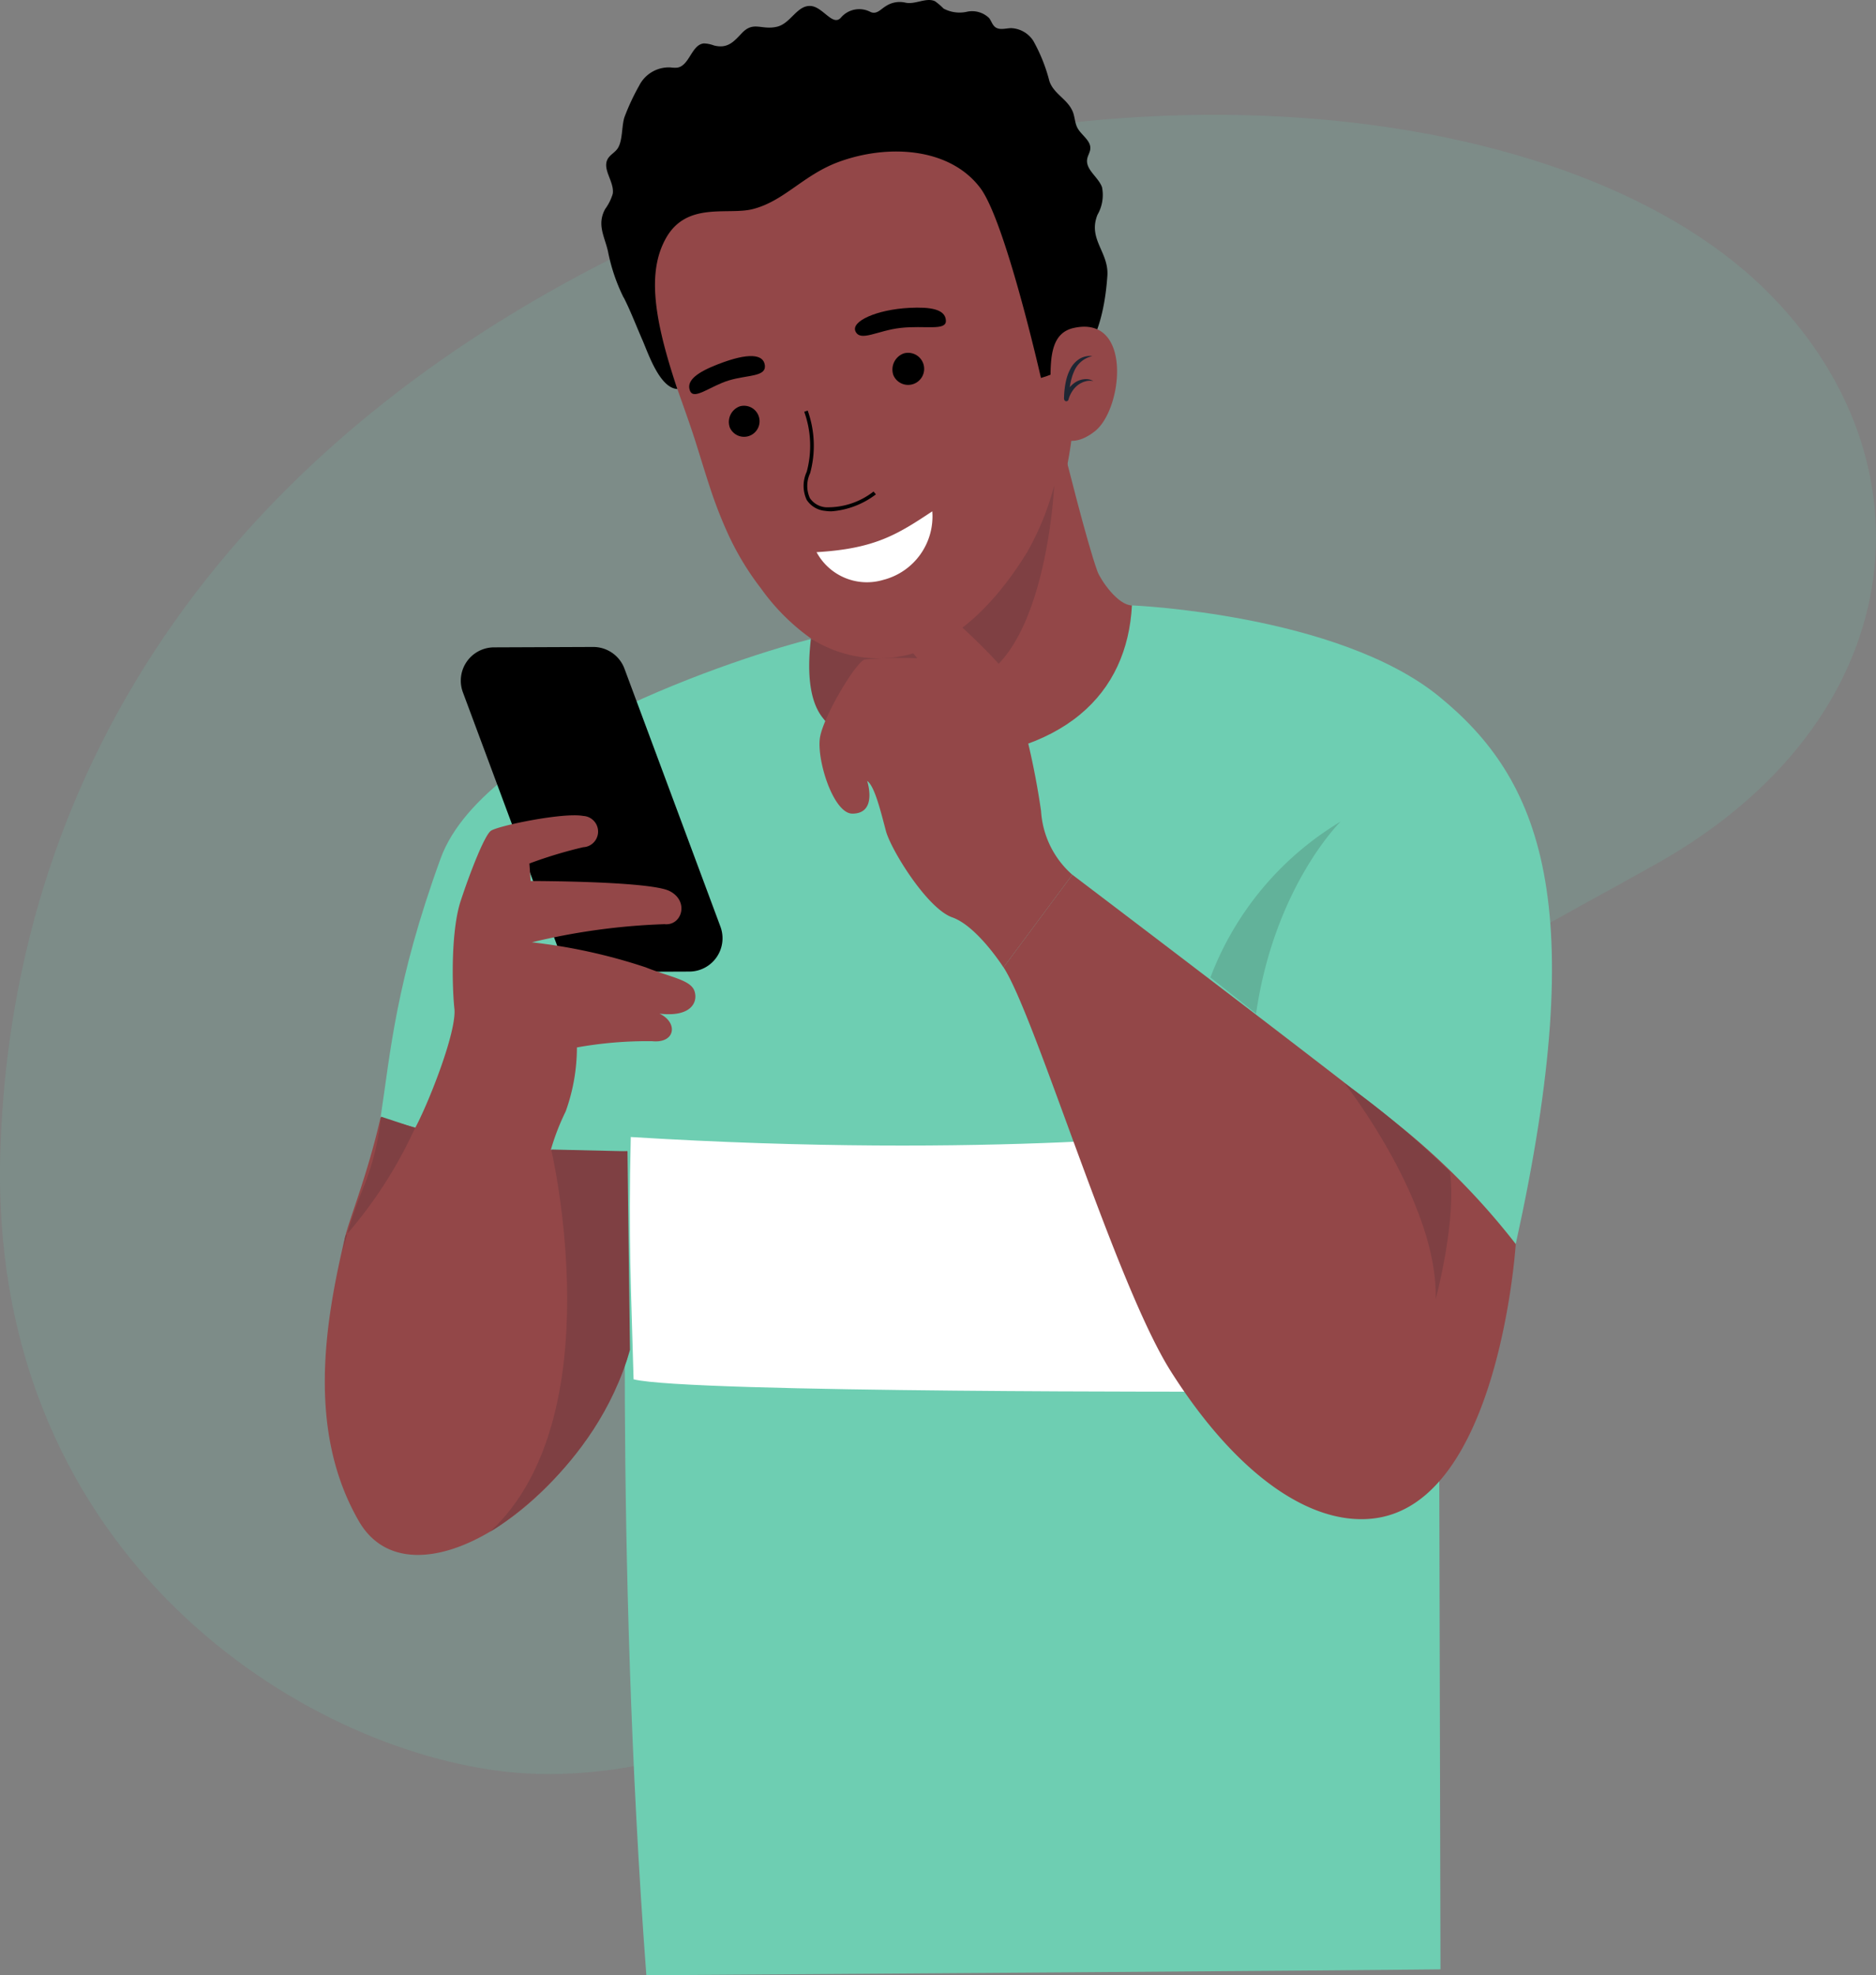
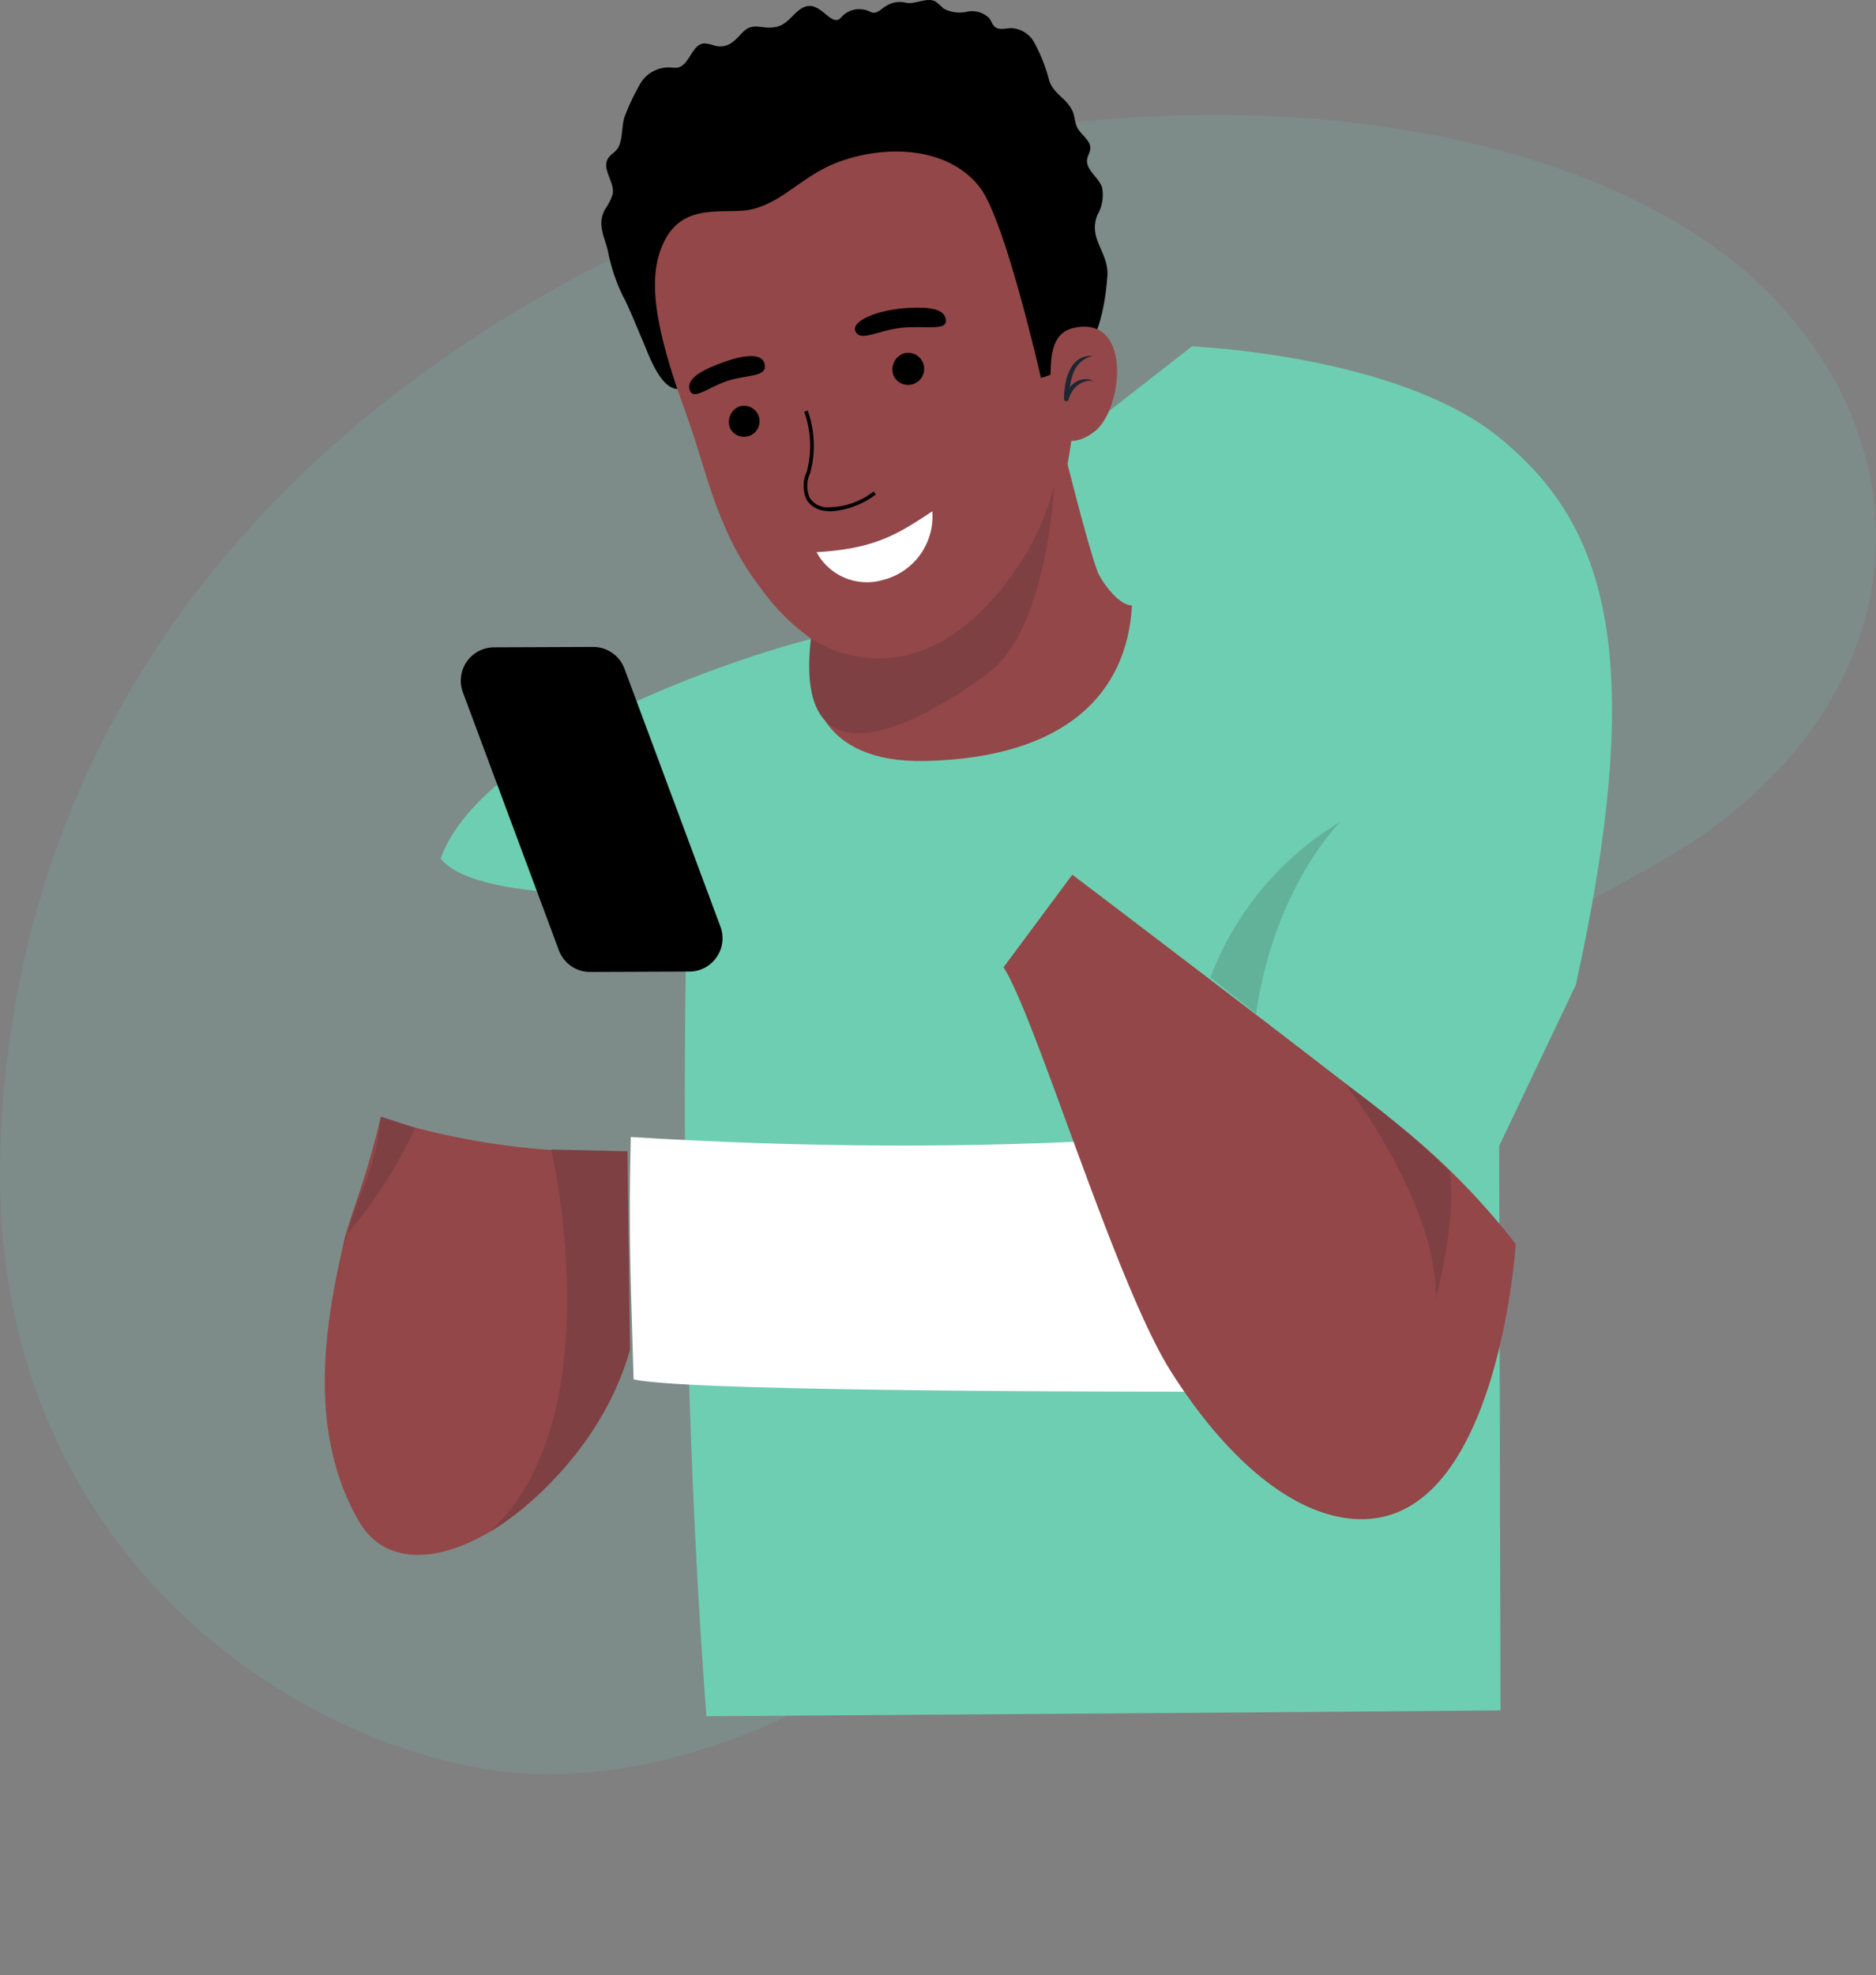
<svg xmlns="http://www.w3.org/2000/svg" width="152.067" height="160.056" viewBox="0 0 152.067 160.056">
  <rect x="0" y="0" width="152.067" height="160.056" fill="#808080" stroke="none" />
  <g data-name="Groupe 1746">
    <g data-name="Groupe 1717">
      <g data-name="Groupe 1563">
        <g data-name="Groupe 1562">
          <g data-name="Groupe 1564">
            <path fill="#6eceb2" d="M143.077 23.455c14.164 13.93 11.854 34.923-8.791 46.532-16.79 9.442-29.86 14.7-41.091 39.112s-35.646 36.567-52.667 34.41-41.536-18.2-40.5-50.317S19.528 35.454 51.49 20c34.157-16.514 75.081-12.776 91.583 3.454" data-name="Tracé 2010" opacity=".159" />
          </g>
        </g>
      </g>
    </g>
    <g data-name="Groupe 1718">
-       <path fill="#6eceb2" d="M66.439 51.617c-4.259.913-27.073 7.909-30.724 17.948s-4.06 15.717-4.867 20.989c3.1 3.982 20.01 2.736 20.01 2.736s-1.066 32.338 1.535 66.766c56.989-.384 64.371-.478 64.371-.478l-.111-45.731 6.211-13.039c6.128-27.74 2-37.678-6.211-44.37s-24.9-7.382-24.9-7.382Z" data-name="Tracé 1987" />
+       <path fill="#6eceb2" d="M66.439 51.617c-4.259.913-27.073 7.909-30.724 17.948c3.1 3.982 20.01 2.736 20.01 2.736s-1.066 32.338 1.535 66.766c56.989-.384 64.371-.478 64.371-.478l-.111-45.731 6.211-13.039c6.128-27.74 2-37.678-6.211-44.37s-24.9-7.382-24.9-7.382Z" data-name="Tracé 1987" />
      <path fill="#934748" d="M91.754 49.056c-.377 7.109-5.343 12.336-16.713 12.606-8.673.206-9.784-5.524-9.155-9 .058-1.468-.064-2.882-.1-4.531v-.2c-.094-4.459-.392-8.865-.252-9.647.194-1.081 2.139-3.338 2.139-3.338l18.6 1.633s1.83 7.39 2.687 9.728c.241.657 1.639 2.747 2.8 2.747" data-name="Tracé 1988" />
      <path fill="#fff" d="m99.076 91.631.992 21.135s-44.385.113-48.71-1c-.2-7.353-.43-11.2-.228-19.633 29.294 1.811 47.946-.5 47.946-.5" data-name="Tracé 1989" />
      <path fill="#934748" d="M56.349 35.701c.382 1.191.747 2.427 1.161 3.681a35.8 35.8 0 0 0 1.505 3.888 22.572 22.572 0 0 0 2.647 4.38 17.284 17.284 0 0 0 5.046 4.73c1.459.833 3.9 1.826 5.854 1.508a15.662 15.662 0 0 0 12.093-9.669c1.741-4.524 2.973-10.668 2.261-15.234-1.334-8.546-5.875-16.751-7.688-17.465-3.987-1.569-20.735.656-23.8 3.461-5.68 5.2-1.335 13.677.922 20.719" data-name="Tracé 1990" />
      <path d="M72.418 30.404a1.3 1.3 0 1 0 .84-1.766 1.388 1.388 0 0 0-.84 1.766" data-name="Tracé 1991" />
      <path d="M59.157 34.638a1.258 1.258 0 1 0 .814-1.713 1.346 1.346 0 0 0-.814 1.713" data-name="Tracé 1992" />
      <path d="M76.673 25.99c.028.845-1.719.359-3.686.583-1.874.213-3.244 1.148-3.644.274-.37-.808 1.712-1.763 4.365-1.9 1.707-.088 2.934.1 2.966 1.041" data-name="Tracé 1993" />
      <path d="M55.933 31.67c.32.784 1.627-.385 3.153-.846s3.038-.274 2.91-1.24c-.115-.882-1.306-1.035-3.782-.075-1.595.618-2.635 1.295-2.281 2.162" data-name="Tracé 1994" />
      <path d="M50.559 24.107c.139.278.275.556.4.835.392.872.744 1.761 1.127 2.637.453 1.037 1.386 3.869 2.82 3.942-2.031-6.016-2.357-9.569-.969-12.139 1.682-3.114 5.054-1.909 7.109-2.445 2.575-.672 4.1-2.8 7.028-3.849 4.055-1.454 8.969-1.076 11.393 2.152 2.047 2.726 4.912 15.386 4.912 15.386l.43-.135 1.714-.638s2.778-.835 3.239-7.5c.133-1.927-1.6-2.965-.8-4.952a3.212 3.212 0 0 0 .367-2.23c-.3-.835-1.36-1.425-1.2-2.3.05-.275.223-.52.249-.8.064-.693-.742-1.117-1.058-1.737-.2-.4-.194-.883-.37-1.3-.432-1.02-1.516-1.4-1.884-2.45a13.563 13.563 0 0 0-1.3-3.261 2.239 2.239 0 0 0-1.809-1.043c-.437.011-.927.182-1.279-.079-.239-.178-.319-.5-.5-.736a1.98 1.98 0 0 0-1.8-.513 2.737 2.737 0 0 1-1.894-.259 5.141 5.141 0 0 0-.682-.585c-.7-.355-1.636.3-2.437.1a2.047 2.047 0 0 0-1.576.3c-.385.226-.72.689-1.225.463a1.951 1.951 0 0 0-2.41.469c-.646.7-1.422-.822-2.37-.947-1.15-.151-1.664 1.4-2.792 1.671-1.268.3-1.9-.482-2.844.507-.648.678-1.143 1.3-2.269 1.015a2.588 2.588 0 0 0-.816-.167c-1.011.082-1.167 1.819-2.172 1.964a2.449 2.449 0 0 1-.525-.018 2.691 2.691 0 0 0-2.555 1.474 18.328 18.328 0 0 0-1.2 2.573c-.226.723-.133 1.894-.541 2.511-.214.324-.6.506-.8.841-.494.849.548 1.865.4 2.836a4.042 4.042 0 0 1-.616 1.237c-.694 1.277-.038 2.233.231 3.445a14.713 14.713 0 0 0 1.263 3.726" data-name="Tracé 1995" />
      <path fill="#934748" d="M85.161 31.122c-.043-2.3.09-4.155 1.884-4.55 4.769-1.049 3.979 6.592 1.7 8.376s-3.423-.075-3.423-.075a33.036 33.036 0 0 1-.165-3.751" data-name="Tracé 1996" />
      <path fill="#fff" d="M66.19 44.742c4.715-.276 6.543-1.424 9.38-3.309a5.305 5.305 0 0 1-3.971 5.554 4.634 4.634 0 0 1-5.409-2.245" data-name="Tracé 1997" />
      <path d="M67.37 41.433a3.063 3.063 0 0 1-.48-.036 1.994 1.994 0 0 1-1.5-.89 2.687 2.687 0 0 1 0-2.271 8.115 8.115 0 0 0-.2-4.87l.28-.1a8.445 8.445 0 0 1 .2 5.073 2.411 2.411 0 0 0-.024 2.019 1.713 1.713 0 0 0 1.289.747 6.02 6.02 0 0 0 3.872-1.275l.194.227a6.784 6.784 0 0 1-3.632 1.379" data-name="Tracé 1998" />
      <path d="m55.882 78.727-8.043.032a2.7 2.7 0 0 1-2.537-1.756l-7.782-20.91a2.7 2.7 0 0 1 2.517-3.637l8.043-.032a2.7 2.7 0 0 1 2.537 1.756l7.782 20.91a2.7 2.7 0 0 1-2.517 3.637" data-name="Tracé 1999" />
      <path fill="#934748" d="M81.344 78.381c2.586 3.954 9.071 25.654 13.569 32.748 5.155 8.13 11.131 12.481 16.341 11.922 10.285-1.1 11.61-22.247 11.61-22.247a58.069 58.069 0 0 0-9.123-9.342c-4.761-3.864-26.82-20.584-26.82-20.584Z" data-name="Tracé 2000" />
-       <path fill="#934748" d="M33.61 91.477c1.014-1.825 3.426-7.819 3.223-9.746s-.272-6.351.507-8.72c.8-2.431 1.927-5.273 2.433-5.678s5.881-1.521 7.5-1.217a1.269 1.269 0 0 1 0 2.535 35.981 35.981 0 0 0-4.36 1.318l.1 1.419s9.633 0 11.255.811 1.014 2.839-.406 2.687a53.156 53.156 0 0 0-10.748 1.47 45.217 45.217 0 0 1 9.227 2.028c2.028.811 3.65 1.014 3.954 1.927s-.3 2.129-2.839 1.825c1.521.71 1.318 2.434-.608 2.231a32.5 32.5 0 0 0-6.084.507 15.342 15.342 0 0 1-.909 5.182 19.085 19.085 0 0 0-1.322 3.539l-7.01-1.047Z" data-name="Tracé 2001" />
      <path fill="#934748" d="M30.849 90.553c-1.085 4.744-2.523 8.172-2.89 9.734-1.588 6.764-3.129 15.6 1.13 22.973s17.679-1.2 21.77-13.232V93.289a59.255 59.255 0 0 1-20.01-2.736" data-name="Tracé 2002" />
      <path fill="#62b29a" d="M108.663 66.58s-5.351 5.24-6.848 15.558l-3.7-2.935a25.073 25.073 0 0 1 10.543-12.623" data-name="Tracé 2003" />
      <path fill="#7f4043" d="M116.373 105.282s1.711-6.343 1.156-10.325a70.557 70.557 0 0 0-8.53-7.17s7.6 9.67 7.374 17.5" data-name="Tracé 2004" />
      <path fill="#7f4043" d="M44.68 93.147s5.1 21.624-4.943 30.965c0 0 8.539-4.942 11.329-14.729l-.208-16.093Z" data-name="Tracé 2005" />
      <path fill="#7f4043" d="M27.992 100.153a35.811 35.811 0 0 0 5.654-8.76l-2.764-.912a20.713 20.713 0 0 1-1.475 5.869 38.263 38.263 0 0 0-1.657 5.1" data-name="Tracé 2006" />
      <path fill="#7f4043" d="M65.735 51.729s9.109 6.625 17.491-6.934a22.147 22.147 0 0 0 2.226-5.451s-.521 11.528-5.273 15.133-15.968 10.26-14.444-2.748" data-name="Tracé 2007" />
-       <path fill="#934748" d="M86.922 70.882a7.483 7.483 0 0 1-2.535-5.171 62.716 62.716 0 0 0-2.535-10.748c-.608-1.217-5.476-5.78-6.287-6.084s-6.591-.71-8.213 0-.71 1.622.507 1.724 4.6.406 4.6.406l1.893 2.332a32.087 32.087 0 0 0-4.259.1c-.71.2-3.269 4.473-3.612 6.242s1.059 6.246 2.61 6.246c2.077 0 1.2-2.652 1.2-2.652.608.406 1.115 2.535 1.521 4.056s3.346 6.287 5.374 7 4.157 4.056 4.157 4.056Z" data-name="Tracé 2008" />
      <path fill="#1e2633" d="M88.625 30.877a1.371 1.371 0 0 0-.668.032 1.77 1.77 0 0 0-.592.3 1.907 1.907 0 0 0-.459.508 2.409 2.409 0 0 0-.295.654.178.178 0 0 1-.228.135h-.009a.231.231 0 0 1-.125-.221v-.008a7.218 7.218 0 0 1 .12-1.221 5.315 5.315 0 0 1 .152-.6 3.686 3.686 0 0 1 .24-.558 2.075 2.075 0 0 1 .779-.84 1.634 1.634 0 0 1 1.007-.2 2.068 2.068 0 0 0-1.49 1.255 3.48 3.48 0 0 0-.183.509 4.784 4.784 0 0 0-.127.543 9.2 9.2 0 0 0-.126 1.139l-.362-.1a2.783 2.783 0 0 1 .39-.745 2.016 2.016 0 0 1 .584-.521 1.623 1.623 0 0 1 .7-.213 1.2 1.2 0 0 1 .692.15" data-name="Tracé 2009" />
    </g>
  </g>
</svg>